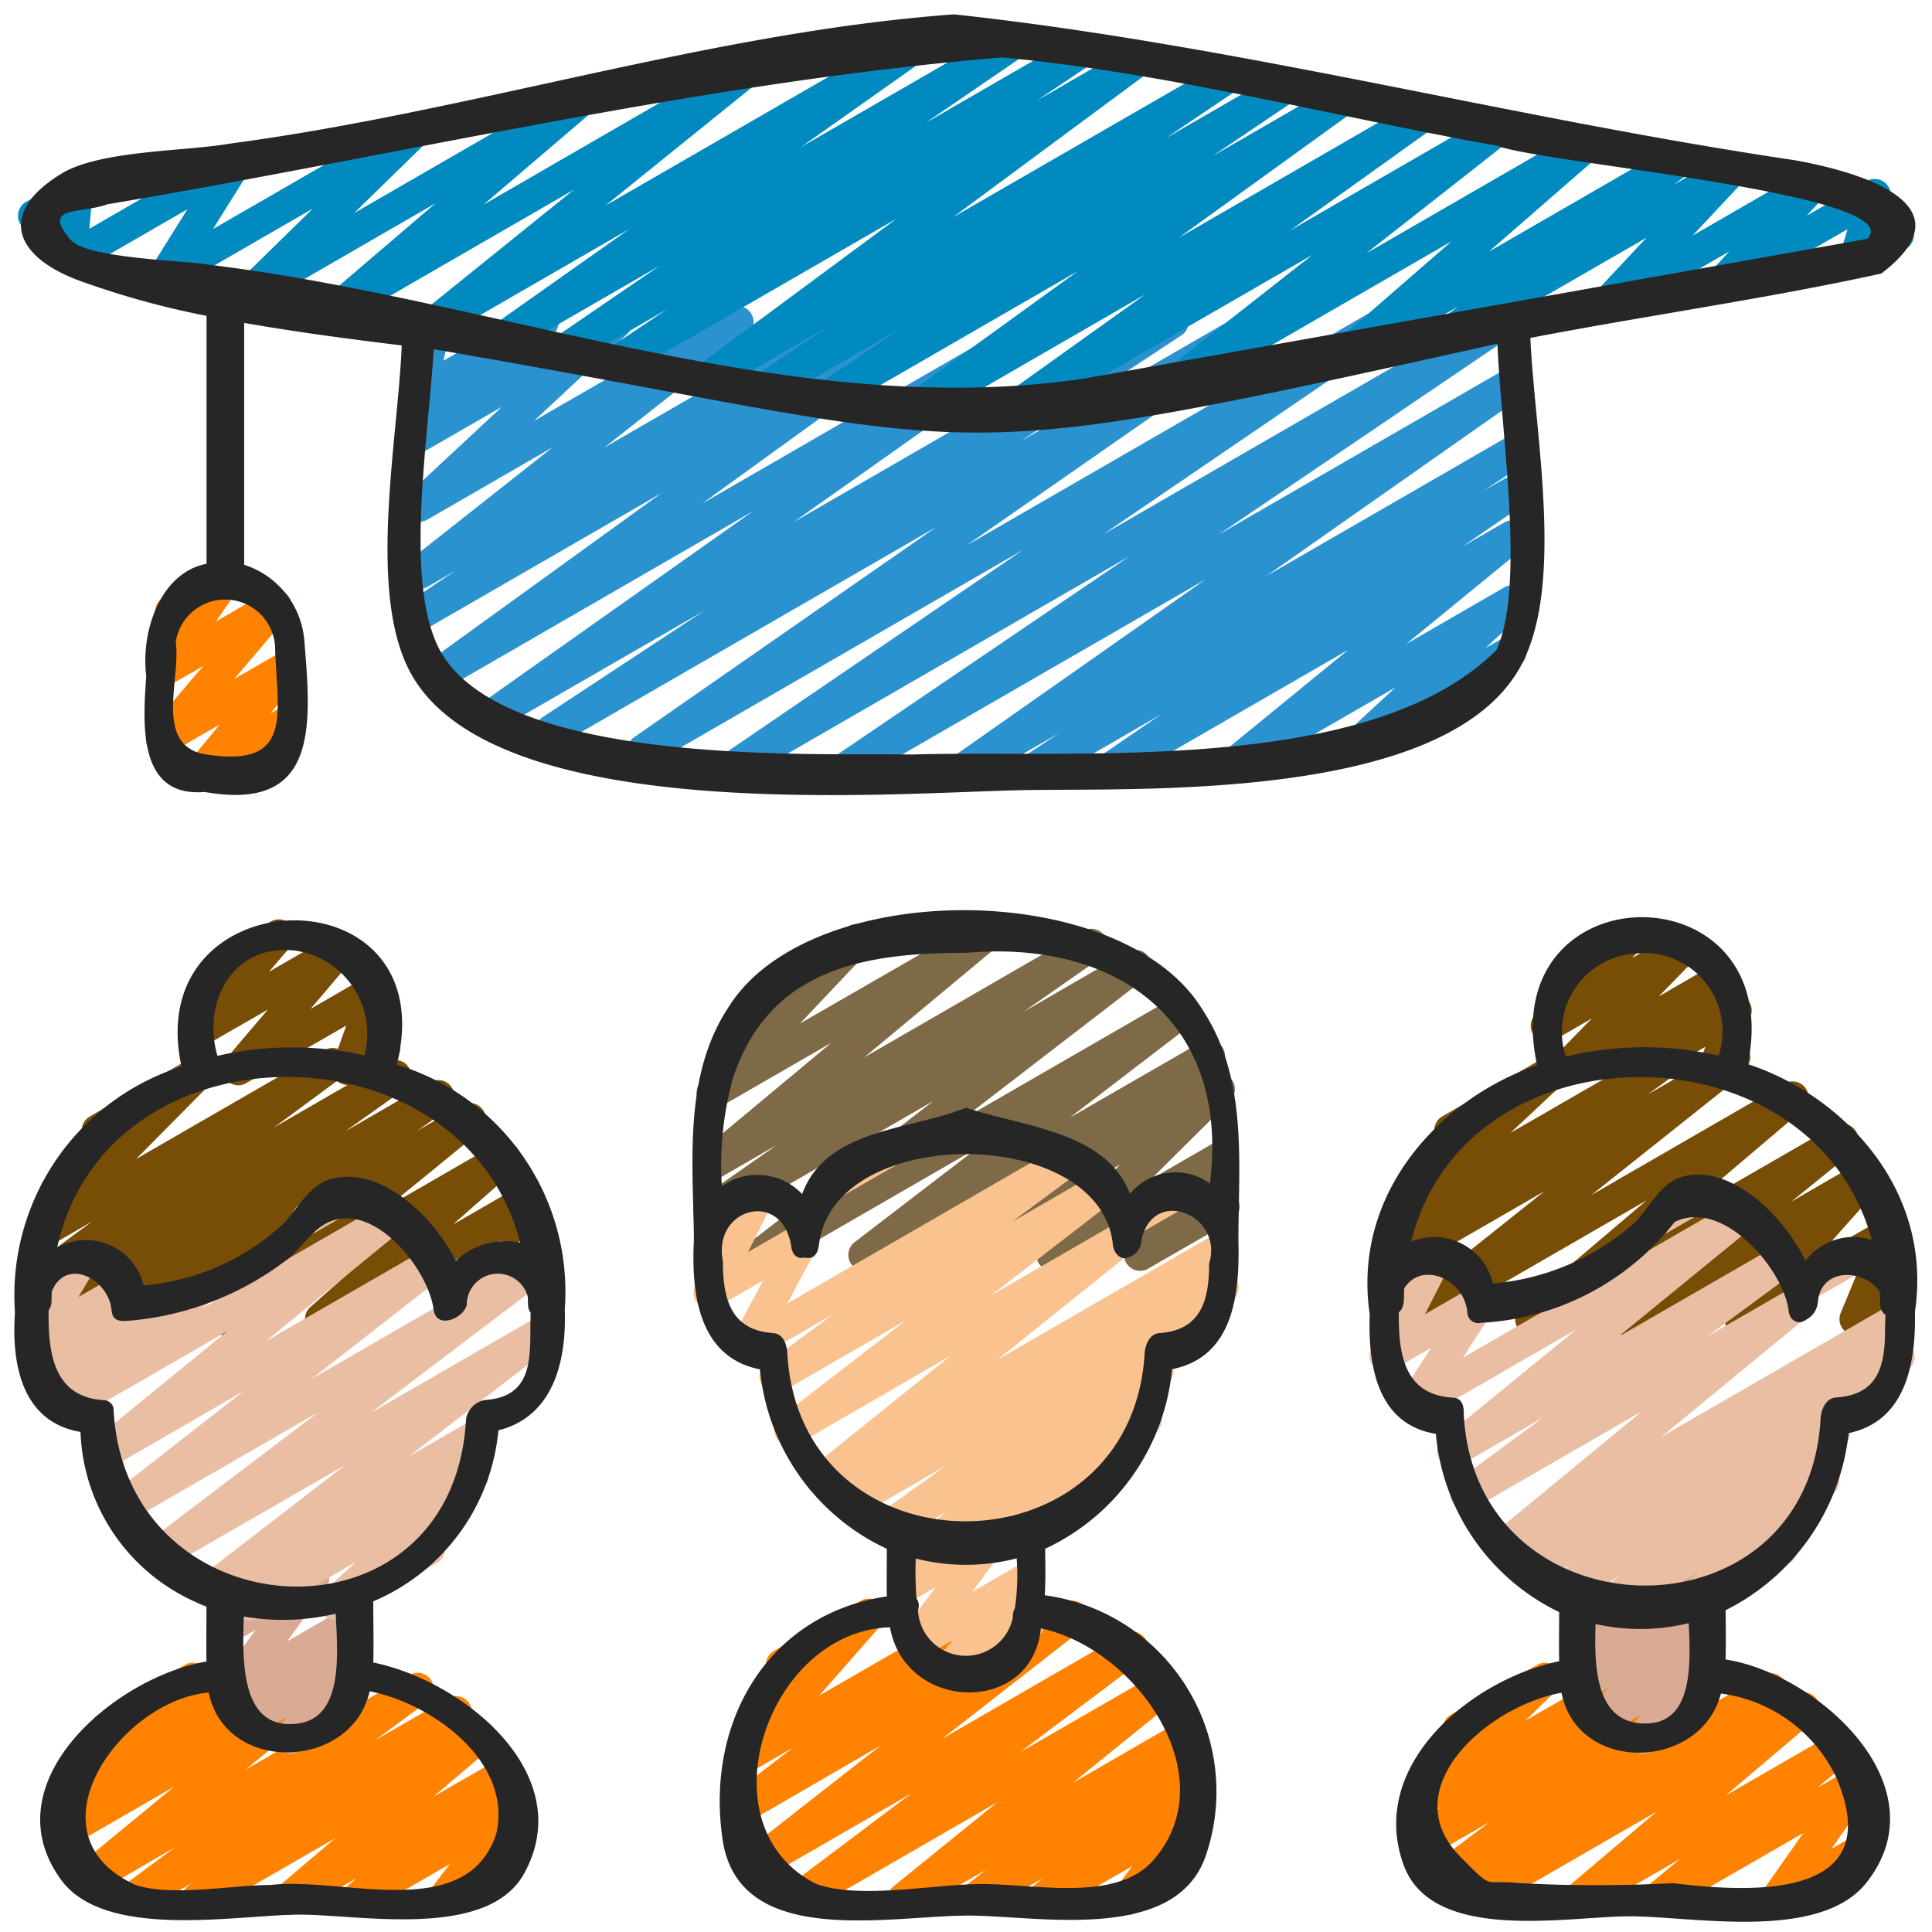
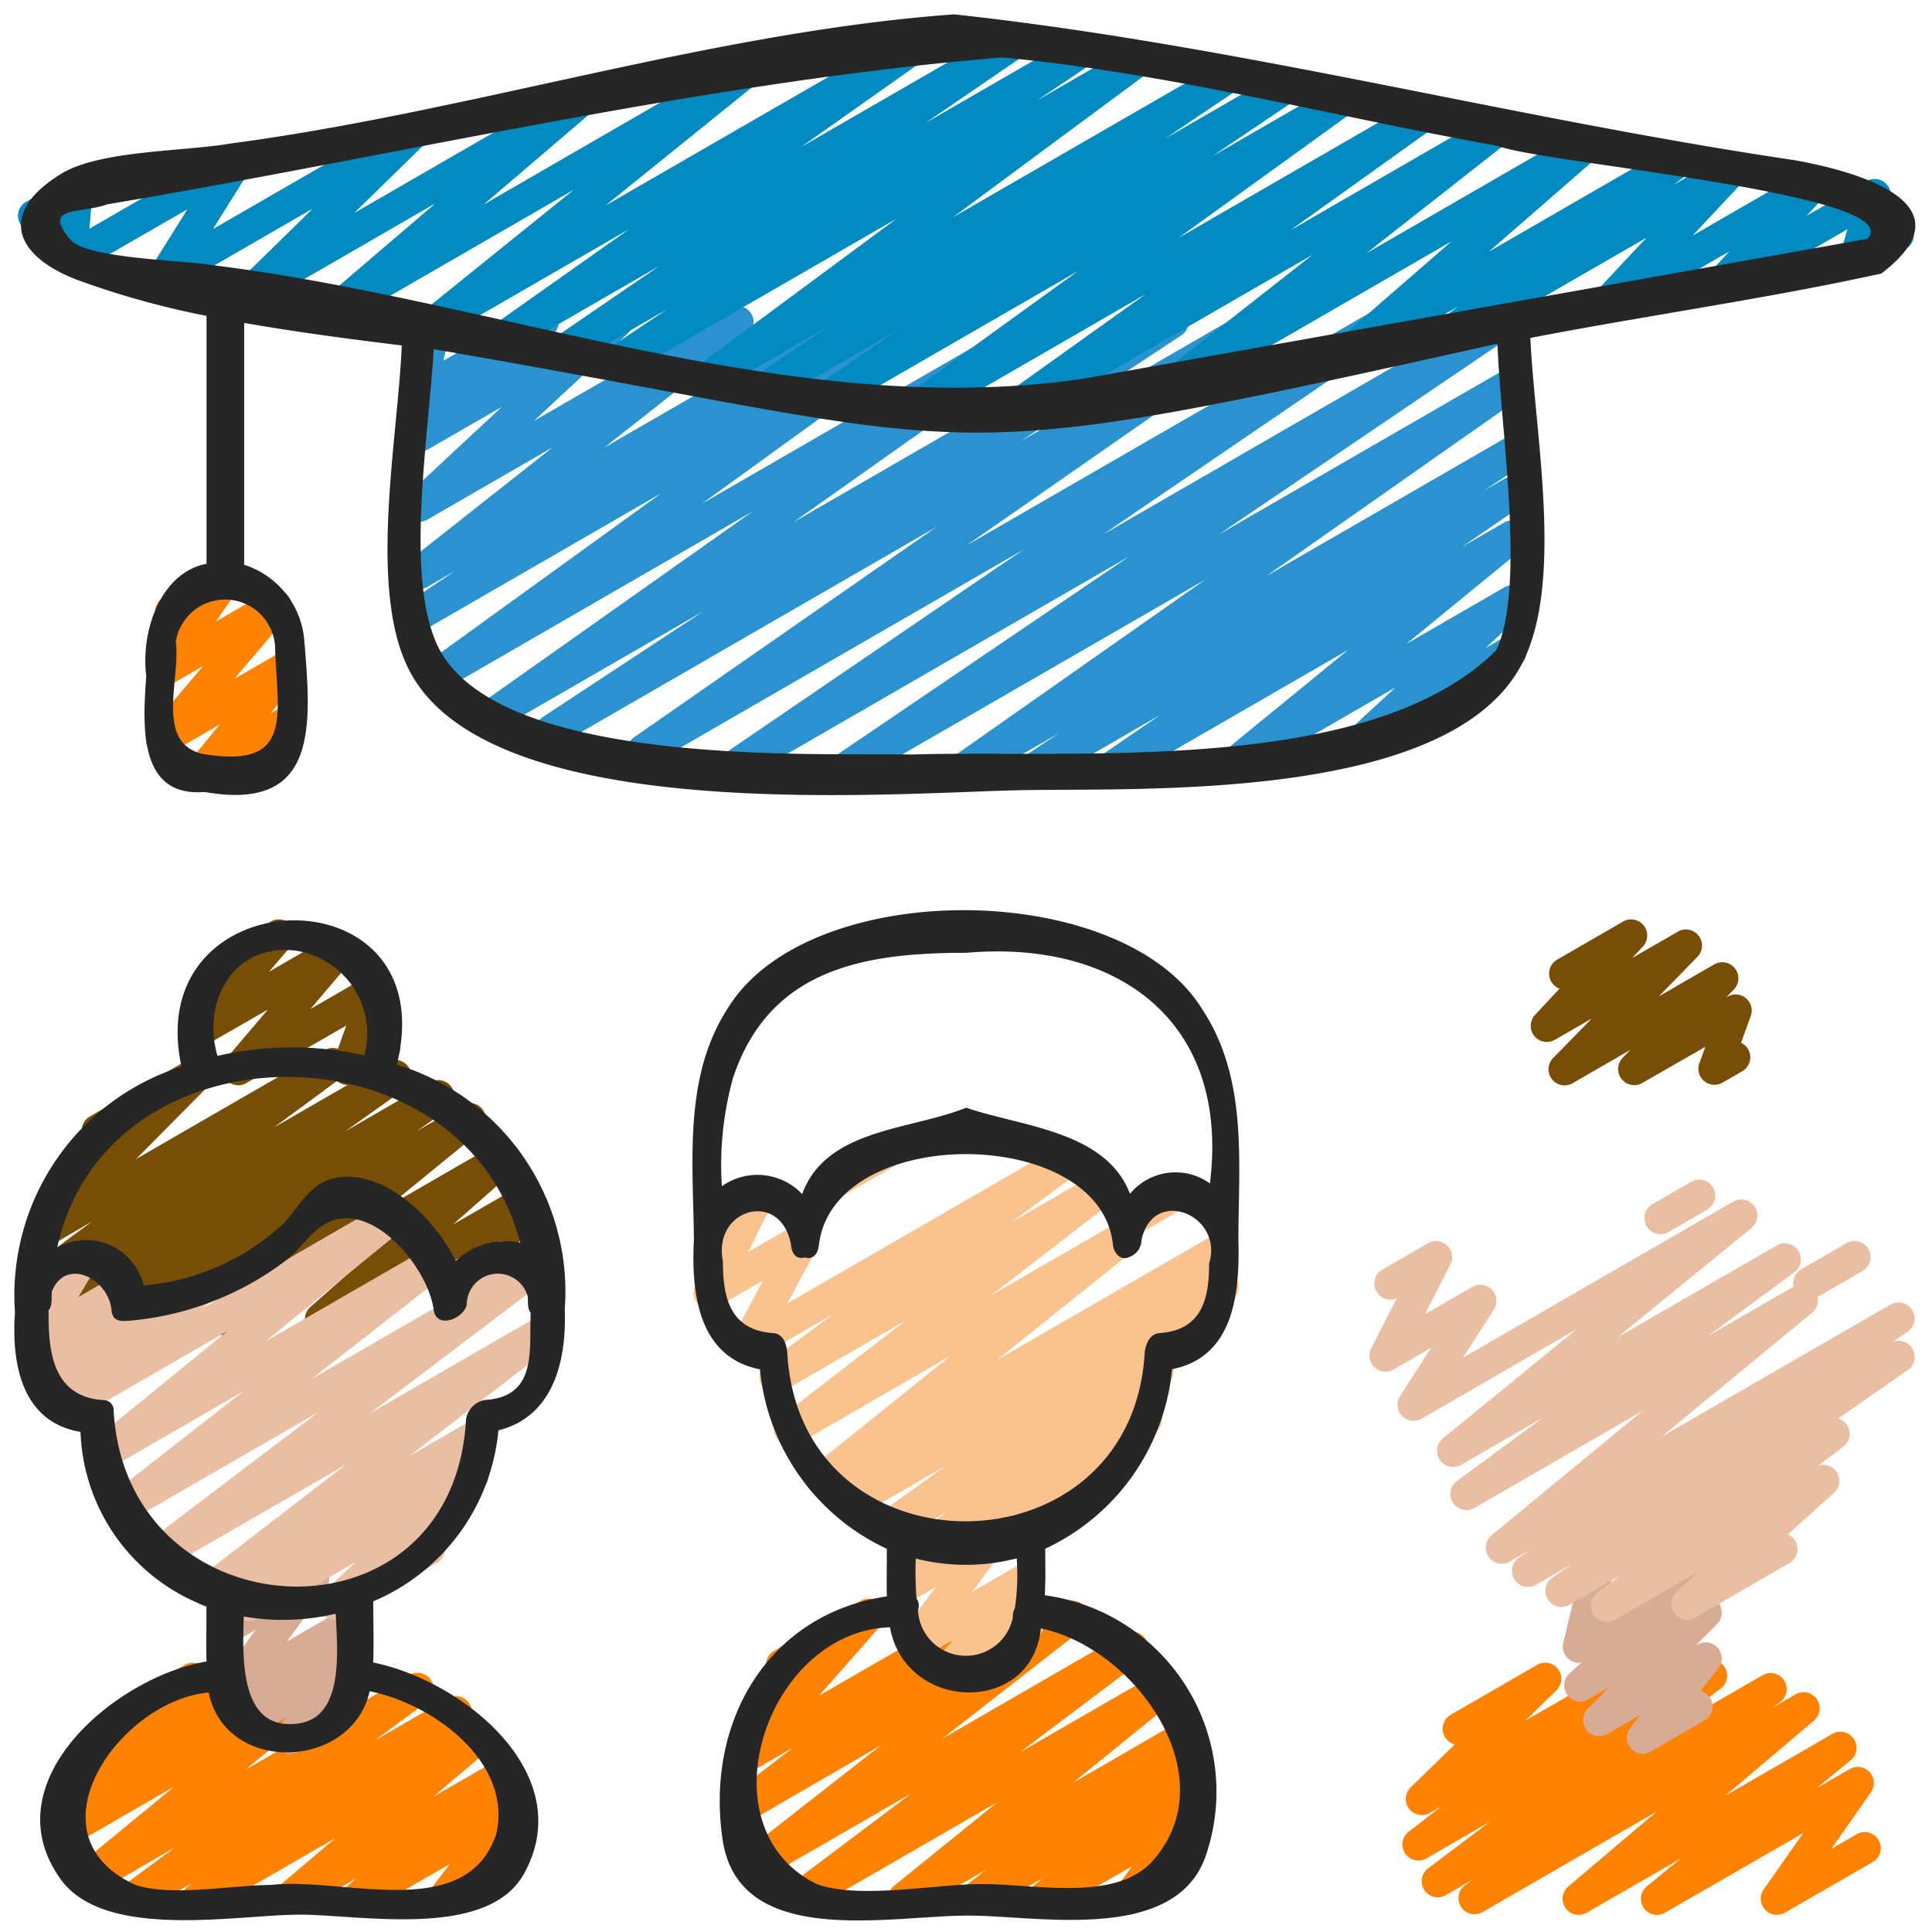
<svg xmlns="http://www.w3.org/2000/svg" id="icons" height="512" viewBox="0 0 60 60" width="512">
  <path d="m29.8 24.469a.5.5 0 0 1 -.287-.909l7.919-5.56-10.966 6.328a.5.5 0 0 1 -.531-.847l9.145-6.208-11.855 6.844a.5.5 0 0 1 -.533-.846l9.091-6.2-11.559 6.672a.5.5 0 0 1 -.536-.843l9.4-6.539-11.718 6.766a.5.5 0 0 1 -.524-.851l5.011-3.3-6.168 3.56a.5.5 0 0 1 -.538-.841l8.233-5.818-9.544 5.513a.5.5 0 0 1 -.543-.838l7.247-5.239-7.264 4.194a.5.5 0 0 1 -.529-.848l1.375-.925-.846.489a.5.5 0 0 1 -.559-.826l4.445-3.507-3.886 2.243a.5.5 0 0 1 -.591-.8l2.9-2.7-2.309 1.331a.5.5 0 0 1 -.589-.8l.535-.494a.5.5 0 0 1 -.683-.571l.3-1.335a.5.5 0 0 1 -.067-.9l.5-.289a.5.5 0 0 1 .738.544l-.242 1.081 2.828-1.626a.5.5 0 0 1 .589.8l-.522.482 2.225-1.284a.5.5 0 0 1 .59.8l-2.9 2.7 6.069-3.5a.5.5 0 0 1 .56.826l-4.444 3.502 7.508-4.335a.5.5 0 0 1 .53.848l-1.38.928 3.075-1.778a.5.5 0 0 1 .543.838l-7.243 5.241 10.531-6.081a.5.5 0 0 1 .538.84l-8.229 5.817 11.537-6.661a.5.5 0 0 1 .524.85l-5.011 3.3 7.189-4.15a.5.5 0 0 1 .535.842l-9.4 6.541 12.8-7.387a.5.5 0 0 1 .532.845l-9.089 6.2 12.21-7.049a.5.5 0 0 1 .531.847l-9.149 6.204 8.871-5.12a.5.5 0 0 1 .537.842l-7.924 5.563 7.387-4.265a.5.5 0 0 1 .525.85l-1.165.77.64-.369a.5.5 0 0 1 .533.845l-1.842 1.263 1.309-.755a.5.5 0 0 1 .566.819l-3.614 2.957 3.047-1.759a.5.5 0 0 1 .589.8l-1.174 1.085.521-.3a.5.5 0 0 1 .5.866l-4.4 2.539a.5.5 0 0 1 -.589-.8l1.171-1.082-4.516 2.606a.5.5 0 0 1 -.566-.819l3.614-2.953-7.132 4.117a.5.5 0 0 1 -.533-.845l1.846-1.265-3.8 2.2a.5.5 0 0 1 -.525-.85l1.162-.768-2.842 1.628a.5.5 0 0 1 -.245.069z" fill="#2b92d0" opacity="1" original-fill="#2b92d0" />
  <path d="m48.592 33.708a.5.5 0 0 1 -.357-.851l1.2-1.227-1.15.664a.5.5 0 0 1 -.615-.773l.763-.818a.488.488 0 0 1 -.257-.218.5.5 0 0 1 .182-.682l2.049-1.183a.5.5 0 0 1 .615.774l-.334.358 1.42-.819a.5.5 0 0 1 .607.783l-1.2 1.228 1.722-.994a.5.5 0 0 1 .61.78l-.236.244.039-.023a.5.5 0 0 1 .72.605l-.3.829a.5.5 0 0 1 .036.885l-.614.354a.5.5 0 0 1 -.719-.6l.188-.514-1.961 1.124a.5.5 0 0 1 -.609-.78l.238-.247-1.79 1.034a.489.489 0 0 1 -.247.067z" fill="#784d05" opacity="1" original-fill="#784d05" />
-   <path d="m47.556 41.473a.5.5 0 0 1 -.324-.881l3.9-3.311-7.02 4.052a.5.5 0 0 1 -.561-.824l4.419-3.518-4.645 2.681a.5.5 0 0 1 -.544-.837l.806-.584a.5.5 0 0 1 -.534-.827l1.947-1.824a.5.5 0 0 1 -.207-.931l3.185-1.839a.5.5 0 0 1 .591.8l-1.656 1.55 4.475-2.58a.5.5 0 0 1 .544.837l-.773.56 2.118-1.223a.5.5 0 0 1 .562.825l-4.419 3.515 6-3.465a.5.5 0 0 1 .573.814l-3.9 3.31 4.874-2.813a.5.5 0 0 1 .563.822l-1.9 1.536 2.147-1.24a.5.5 0 0 1 .623.766l-1.909 2.143 2-1.155a.5.5 0 0 1 .712.623l-.554 1.345.078-.044a.5.5 0 0 1 .5.865l-1.351.779a.5.5 0 0 1 -.712-.623l.556-1.346-3.414 1.969a.5.5 0 0 1 -.623-.765l1.908-2.143-5.039 2.908a.5.5 0 0 1 -.564-.822l1.912-1.533-4.089 2.36a.493.493 0 0 1 -.255.068z" fill="#784d05" opacity="1" original-fill="#784d05" />
  <path d="m51.461 59.47a.5.5 0 0 1 -.318-.886l1.043-.859-2.907 1.675a.5.5 0 0 1 -.659-.144.5.5 0 0 1 .086-.67l2.744-2.326-5.411 3.124a.5.5 0 0 1 -.538-.841l.254-.18-.859.495a.5.5 0 0 1 -.55-.832l1.927-1.45-1.973 1.139a.5.5 0 0 1 -.557-.827l1.017-.788-.35.2a.5.5 0 0 1 -.6-.791l1.372-1.336a.5.5 0 0 1 -.129-.918l2.683-1.55a.5.5 0 0 1 .6.791l-.964.94 3.187-1.836a.5.5 0 0 1 .556.827l-1.011.787 2.783-1.607a.5.5 0 0 1 .55.833l-1.925 1.449 3.231-1.866a.5.5 0 0 1 .538.841l-.251.178.73-.421a.5.5 0 0 1 .573.815l-2.745 2.327 3.317-1.915a.5.5 0 0 1 .569.818l-1.044.859 1.014-.585a.5.5 0 0 1 .66.719l-1.226 1.756.8-.462a.5.5 0 0 1 .5.865l-2.747 1.582a.5.5 0 0 1 -.66-.718l1.229-1.753-4.289 2.471a.493.493 0 0 1 -.25.07z" fill="#ff8200" opacity="1" original-fill="#ff8200" />
  <path d="m51.024 54.468a.5.5 0 0 1 -.391-.811l.316-.4-1.044.6a.5.5 0 0 1 -.6-.785l.664-.668-.652.376a.5.5 0 0 1 -.586-.8l.377-.341a.516.516 0 0 1 -.373-.1.5.5 0 0 1 -.187-.517l.3-1.246a.5.5 0 0 1 -.062-.9l.507-.292a.5.5 0 0 1 .549.033.5.5 0 0 1 .187.517l-.236.986 2.7-1.56a.5.5 0 0 1 .587.8l-.278.253a.5.5 0 0 1 .525.822l-.666.67.062-.035a.5.5 0 0 1 .641.743l-.555.7a.5.5 0 0 1 .127.917l-1.659.957a.49.49 0 0 1 -.253.081z" fill="#daab94" opacity="1" original-fill="#daab94" />
  <path d="m56.186 40.354a.5.5 0 0 1 -.25-.933l1.409-.815a.5.5 0 0 1 .5.866l-1.409.814a.5.5 0 0 1 -.25.068z" fill="#eabea3" opacity="1" original-fill="#eabea3" />
  <path d="m51.569 38.328a.5.5 0 0 1 -.25-.933l1.2-.694a.5.5 0 1 1 .5.867l-1.2.694a.5.5 0 0 1 -.25.066z" fill="#eabea3" opacity="1" original-fill="#eabea3" />
  <path d="m49.905 50.365a.5.5 0 0 1 -.3-.9l.681-.517-1.546.892a.5.5 0 0 1 -.54-.84l.611-.424-1.111.644a.5.5 0 0 1 -.531-.846l.361-.246-.638.368a.5.5 0 0 1 -.569-.818l4.674-3.852-5.207 3.006a.5.5 0 0 1 -.551-.832l2.686-1.979-2.546 1.469a.5.5 0 0 1 -.567-.82l4.152-3.391-4.818 2.782a.5.5 0 0 1 -.67-.7l.965-1.5-1.154.666a.5.5 0 0 1 -.7-.661l.791-1.545a.5.5 0 0 1 -.631-.209.5.5 0 0 1 .183-.683l1.411-.815a.5.5 0 0 1 .7.661l-.788 1.54 1.474-.851a.5.5 0 0 1 .67.7l-.965 1.5 8.388-4.843a.5.5 0 0 1 .567.821l-4.151 3.389 4.947-2.855a.5.5 0 0 1 .546.835l-2.685 1.979 2.664-1.538a.5.5 0 0 1 .568.819l-4.676 3.847 7.12-4.108a.5.5 0 0 1 .531.845l-.462.315a.5.5 0 0 1 .455.882l-2.157 1.5a.5.5 0 0 1 .158.878l-.766.581a.5.5 0 0 1 .48.849l-1.433 1.29a.5.5 0 0 1 .048.891l-2.936 1.7a.5.5 0 0 1 -.585-.8l.7-.632-2.6 1.5a.491.491 0 0 1 -.248.056z" fill="#eabea3" opacity="1" original-fill="#eabea3" />
  <path d="m7.4 33.705a.5.5 0 0 1 -.38-.823l1.3-1.529-2.034 1.169a.5.5 0 0 1 -.628-.759l.892-1.032a.5.5 0 0 1 -.188-.928l2.049-1.183a.5.5 0 0 1 .628.76l-.687.8 1.96-1.132a.5.5 0 0 1 .631.756l-1.3 1.53 1.789-1.034a.5.5 0 0 1 .72.6l-.423 1.189a.5.5 0 0 1 .434.9l-1.11.641a.5.5 0 0 1 -.721-.6l.421-1.18-3.107 1.788a.489.489 0 0 1 -.246.067z" fill="#784d05" opacity="1" original-fill="#784d05" />
  <path d="m3.82 41.473a.5.5 0 0 1 -.289-.909l.95-.671-2.438 1.407a.5.5 0 0 1 -.54-.84l1.851-1.315-2.07 1.194a.5.5 0 0 1 -.547-.839l2.12-1.564-1.357.79a.5.5 0 0 1 -.6-.785l2.35-2.381a.5.5 0 0 1 -.46-.887l3.185-1.839a.5.5 0 0 1 .605.784l-2.354 2.377 5.859-3.383a.5.5 0 0 1 .547.835l-2.125 1.568 3.519-2.032a.5.5 0 0 1 .54.84l-1.845 1.312 2.641-1.525a.5.5 0 0 1 .539.841l-.95.672 1.385-.8a.5.5 0 0 1 .566.821l-2.812 2.296 3.327-1.92a.5.5 0 0 1 .58.807l-1.928 1.7 2.087-1.2a.5.5 0 0 1 .664.713l-1.3 1.92 1.151-.664a.5.5 0 0 1 .5.865l-3.026 1.739a.5.5 0 0 1 -.665-.713l1.3-1.919-4.565 2.632a.5.5 0 0 1 -.58-.807l1.927-1.7-4.338 2.507a.5.5 0 0 1 -.567-.82l2.814-2.3-5.4 3.117a.493.493 0 0 1 -.251.076z" fill="#784d05" opacity="1" original-fill="#784d05" />
  <path d="m6.146 59.47a.5.5 0 0 1 -.292-.906l.132-.095-1.618.931a.5.5 0 0 1 -.547-.835l1.622-1.2-2.558 1.485a.5.5 0 0 1 -.568-.819l3.091-2.544-3.12 1.8a.5.5 0 0 1 -.559-.826l.687-.538a.5.5 0 0 1 -.464-.856l1.078-.962a.482.482 0 0 1 -.158-.168.5.5 0 0 1 .183-.682l2.683-1.55a.5.5 0 0 1 .583.806l-.071.063 1.694-.974a.5.5 0 0 1 .559.826l-.591.463 2.234-1.289a.5.5 0 0 1 .567.818l-3.09 2.542 5.1-2.946a.5.5 0 0 1 .546.835l-1.625 1.2 2.265-1.307a.5.5 0 0 1 .543.838l-.133.1.324-.187a.5.5 0 0 1 .575.814l-1.763 1.493 1.9-1.095a.5.5 0 0 1 .574.813l-.3.258.024-.013a.5.5 0 0 1 .647.737l-.625.814a.5.5 0 0 1 .375.917l-2.029 1.169a.5.5 0 0 1 -.646-.737l.6-.776-2.626 1.513a.5.5 0 0 1 -.575-.813l.3-.258-1.852 1.071a.5.5 0 0 1 -.575-.813l1.765-1.5-4.012 2.313a.493.493 0 0 1 -.254.07z" fill="#ff8200" opacity="1" original-fill="#ff8200" />
  <path d="m9.024 54.468a.5.5 0 0 1 -.388-.814l.26-.323-.961.555a.5.5 0 0 1 -.593-.8l.139-.131-.109.063a.5.5 0 0 1 -.654-.727l1.218-1.672-.656.381a.5.5 0 0 1 -.724-.589l.217-.664a.5.5 0 0 1 .007-.862l.507-.292a.505.505 0 0 1 .566.046.5.5 0 0 1 .159.544l-.1.3 1.565-.9a.5.5 0 0 1 .654.727l-1.215 1.665 1.8-1.041a.5.5 0 0 1 .592.8l-.347.327h.005a.5.5 0 0 1 .388.813l-.533.661a.5.5 0 0 1 .108.912l-1.655.953a.49.49 0 0 1 -.25.068z" fill="#daab94" opacity="1" original-fill="#daab94" />
  <path d="m14.186 40.354a.5.5 0 0 1 -.25-.933l1.409-.815a.5.5 0 0 1 .5.866l-1.409.814a.5.5 0 0 1 -.25.068z" fill="#eabea3" opacity="1" original-fill="#eabea3" />
-   <path d="m9.569 38.328a.5.5 0 0 1 -.25-.933l1.2-.694a.5.5 0 1 1 .5.867l-1.2.694a.5.5 0 0 1 -.25.066z" fill="#eabea3" opacity="1" original-fill="#eabea3" />
  <path d="m7.75 50.336a.5.5 0 0 1 -.3-.9l.13-.095-.859.5a.5.5 0 0 1 -.556-.828l4.562-3.518-5.613 3.234a.5.5 0 0 1 -.552-.831l5.326-4.041-5.895 3.4a.5.5 0 0 1 -.557-.826l4.129-3.228-4.165 2.408a.5.5 0 0 1 -.566-.82l4.221-3.447-4.81 2.775a.5.5 0 0 1 -.577-.81l.155-.135-.311.18a.5.5 0 0 1 -.621-.769l.485-.535-.1.054a.5.5 0 0 1 -.676-.688l.632-1.064a.528.528 0 0 1 -.48-.252.5.5 0 0 1 .183-.683l1.411-.815a.5.5 0 0 1 .679.689l-.587.987 1.2-.69a.5.5 0 0 1 .621.768l-.485.535 2.1-1.213a.5.5 0 0 1 .577.81l-.155.135 5.617-3.243a.5.5 0 0 1 .567.82l-4.226 3.453 5-2.883a.5.5 0 0 1 .558.826l-4.132 3.226 6.595-3.807a.5.5 0 0 1 .553.831l-5.328 4.041 5.218-3.012a.5.5 0 0 1 .555.828l-4.564 3.52 1.983-1.145a.5.5 0 0 1 .548.835l-.573.424a.551.551 0 0 1 .412.2.5.5 0 0 1 -.063.664l-1.542 1.425a.5.5 0 0 1 .1.909l-2.936 1.7a.5.5 0 0 1 -.589-.8l1-.925-3.049 1.759a.5.5 0 0 1 -.25.067z" fill="#eabea3" opacity="1" original-fill="#eabea3" />
  <path d="m31.405 13.234a.5.5 0 0 1 -.291-.907l4.465-3.191-6.924 4a.5.5 0 0 1 -.543-.838l5.369-3.882-7.381 4.261a.5.5 0 0 1 -.531-.847l2.475-1.676-3.8 2.192a.5.5 0 0 1 -.529-.848l2.114-1.425-3.382 1.952a.5.5 0 0 1 -.547-.835l5.946-4.4-8.2 4.732a.5.5 0 0 1 -.528-.847l1.6-1.071-2.792 1.612a.5.5 0 0 1 -.532-.846l3.092-2.116-4.523 2.611a.5.5 0 0 1 -.539-.841l4.126-2.915-5.821 3.361a.5.5 0 0 1 -.564-.823l4.66-3.757-7.025 4.057a.5.5 0 0 1 -.574-.812l3.3-2.822-5.451 3.148a.5.5 0 0 1 -.6-.79l2.239-2.192-4.333 2.501a.5.5 0 0 1 -.674-.7l1.113-1.78-3.388 1.954a.5.5 0 0 1 -.748-.478l.1-1.116-.457.264a.5.5 0 1 1 -.5-.865l1.3-.747a.5.5 0 0 1 .748.478l-.1 1.115 4.28-2.473a.5.5 0 0 1 .674.7l-1.114 1.781 6.027-3.478a.5.5 0 0 1 .6.79l-2.242 2.191 6.742-3.891a.5.5 0 0 1 .574.812l-3.3 2.819 7.884-4.556a.5.5 0 0 1 .564.822l-4.664 3.764 9.656-5.573a.5.5 0 0 1 .544.841l-4.13 2.917 6.43-3.712a.5.5 0 0 1 .532.846l-3.086 2.111 4.518-2.607a.5.5 0 0 1 .528.848l-1.607 1.076 2.8-1.616a.5.5 0 0 1 .547.835l-5.944 4.4 8.2-4.732a.5.5 0 0 1 .529.847l-2.122 1.43 3.39-1.956a.5.5 0 0 1 .53.847l-2.466 1.664 3.786-2.185a.5.5 0 0 1 .543.838l-5.378 3.884 7.388-4.265a.5.5 0 0 1 .541.84l-4.46 3.191 6.261-3.614a.5.5 0 0 1 .559.826l-4.457 3.5 6.65-3.84a.5.5 0 0 1 .578.81l-3.422 2.979 5.68-3.279a.5.5 0 0 1 .551.832l-.492.37 1.577-.91a.5.5 0 0 1 .615.775l-1.606 1.714 3.528-2.036a.5.5 0 0 1 .616.773l-.6.645 1.866-1.076a.5.5 0 0 1 .727.576l-.238.794.206-.118a.5.5 0 1 1 .5.865l-1.3.747a.5.5 0 0 1 -.729-.576l.237-.793-3.654 2.11a.5.5 0 0 1 -.617-.773l.6-.647-3.559 2.058a.5.5 0 0 1 -.615-.774l1.605-1.713-5.8 3.346a.5.5 0 0 1 -.551-.832l.492-.371-3.04 1.755a.5.5 0 0 1 -.657-.142.5.5 0 0 1 .079-.667l3.423-2.976-8.218 4.744a.5.5 0 0 1 -.558-.826l4.459-3.5-9.114 5.261a.491.491 0 0 1 -.246.062z" fill="#008abf" opacity="1" original-fill="#008abf" />
  <path d="m6.263 24.47a.5.5 0 0 1 -.386-.819l.947-1.151-1.544.892a.5.5 0 0 1 -.631-.757l1.661-1.951-1.03.593a.5.5 0 0 1 -.661-.716l.742-1.074a.509.509 0 0 1 -.476-.248.5.5 0 0 1 .182-.682l1.66-.958a.5.5 0 0 1 .661.716l-.681.985 1.6-.926a.5.5 0 0 1 .63.757l-1.66 1.952 1.438-.829a.5.5 0 0 1 .635.751l-.948 1.149.313-.179a.5.5 0 0 1 .5.865l-2.702 1.56a.49.49 0 0 1 -.25.07z" fill="#ff8200" opacity="1" original-fill="#c7af3e" />
  <path d="m30.277 59.47a.5.5 0 0 1 -.3-.9l.644-.5-2.3 1.326a.5.5 0 0 1 -.564-.821l3.216-2.605-5.91 3.412a.5.5 0 0 1 -.551-.832l3.786-2.85-4.734 2.732a.5.5 0 0 1 -.557-.826l4.346-3.4-4.073 2.36a.5.5 0 0 1 -.554-.829l1.9-1.461-1.327.766a.5.5 0 0 1 -.625-.763l1.926-2.179-.045.025a.5.5 0 1 1 -.5-.865l2.681-1.548a.5.5 0 0 1 .625.763l-1.922 2.184 5.3-3.056a.5.5 0 0 1 .555.829l-1.9 1.459 3.657-2.112a.5.5 0 0 1 .558.827l-4.351 3.394 5.65-3.263a.5.5 0 0 1 .551.832l-3.788 2.852 4.3-2.479a.5.5 0 0 1 .564.821l-3.218 2.606 3.283-1.898a.5.5 0 0 1 .555.828l-.645.5.214-.123a.5.5 0 0 1 .572.814l-.414.351a.5.5 0 0 1 .494.787l-.651.887a.5.5 0 0 1 .213.931l-1.655.956a.5.5 0 0 1 -.652-.728l.525-.715-2.509 1.441a.5.5 0 0 1 -.572-.814l.292-.247-1.84 1.061a.493.493 0 0 1 -.25.07z" fill="#ff8200" opacity="1" original-fill="#ff8200" />
  <path d="m29.429 52.383a.5.5 0 0 1 -.376-.83l.544-.62-.992.572a.5.5 0 0 1 -.651-.731l1.1-1.479-.77.444a.5.5 0 0 1 -.727-.581l.234-.753a.489.489 0 0 1 -.189-.186.5.5 0 0 1 .182-.683l.507-.293a.5.5 0 0 1 .728.581l-.128.41 1.749-1.008a.5.5 0 0 1 .651.73l-1.1 1.479 1.529-.882a.5.5 0 0 1 .626.762l-.574.654a.5.5 0 0 1 .39.913l-2.483 1.433a.49.49 0 0 1 -.25.068z" fill="#fac28f" opacity="1" original-fill="#fac28f" />
-   <path d="m26.846 39.473a.5.5 0 0 1 -.3-.9l3.821-2.93-6.511 3.759a.5.5 0 0 1 -.555-.829l5.69-4.383-6.711 3.875a.5.5 0 0 1 -.536-.842l2.383-1.666-1.847 1.066a.5.5 0 0 1 -.57-.816l4.111-3.424-3.441 1.986a.5.5 0 0 1 -.613-.776l2.127-2.249a.505.505 0 0 1 -.654-.2.5.5 0 0 1 .183-.683l2.935-1.7a.5.5 0 0 1 .614.776l-2.126 2.248 5.533-3.185a.5.5 0 0 1 .57.816l-4.108 3.421 6.8-3.927a.5.5 0 0 1 .536.843l-2.389 1.67 3.212-1.858a.5.5 0 0 1 .555.83l-5.694 4.384 6.629-3.826a.5.5 0 0 1 .554.829l-3.817 2.926 4.073-2.346a.5.5 0 0 1 .541.839l-.365.263.132-.076a.5.5 0 0 1 .6.787l-2.461 2.445 1.978-1.141a.5.5 0 0 1 .632.753l-.742.886.116-.067a.5.5 0 1 1 .5.865l-2.574 1.484a.5.5 0 0 1 -.633-.754l.746-.887-2.846 1.641a.5.5 0 0 1 -.6-.787l2.458-2.444-5.6 3.232a.5.5 0 0 1 -.541-.839l.356-.255-1.9 1.095a.493.493 0 0 1 -.251.071z" fill="#7e6a46" opacity="1" original-fill="#f8c342" />
  <path d="m35.186 38.354a.5.5 0 0 1 -.25-.933l1.409-.815a.5.5 0 0 1 .5.866l-1.409.814a.5.5 0 0 1 -.25.068z" fill="#fac28f" opacity="1" original-fill="#fac28f" />
  <path d="m25.552 37.423a.5.5 0 0 1 -.25-.933l1.969-1.136a.5.5 0 1 1 .5.865l-1.971 1.136a.5.5 0 0 1 -.248.068z" fill="#fac28f" opacity="1" original-fill="#fac28f" />
  <path d="m29.012 48.381a.5.5 0 0 1 -.3-.9l.7-.536-1.606.927a.5.5 0 0 1 -.541-.839l2.125-1.522-2.809 1.621a.5.5 0 0 1 -.531-.846l.594-.4-.862.5a.5.5 0 0 1 -.562-.823l4.308-3.463-4.738 2.739a.5.5 0 0 1 -.556-.828l3.907-3.011-3.807 2.2a.5.5 0 0 1 -.548-.834l2.108-1.566-2.459 1.42a.5.5 0 0 1 -.691-.669l.954-1.782-1.406.811a.5.5 0 0 1 -.7-.656l.81-1.622a.5.5 0 0 1 -.47-.881l1.411-.815a.5.5 0 0 1 .7.657l-.81 1.619 1.483-.856a.5.5 0 0 1 .69.669l-.954 1.783 8.543-4.932a.5.5 0 0 1 .548.834l-2.111 1.563 2.694-1.554a.5.5 0 0 1 .556.828l-3.9 3.01 3.933-2.271a.5.5 0 0 1 .562.822l-4.309 3.455 6.755-3.9a.5.5 0 0 1 .531.846l-.591.4.06-.034a.5.5 0 0 1 .541.839l-2.4 1.719a.505.505 0 0 1 .495.217.5.5 0 0 1 -.113.675l-.792.6a.5.5 0 0 1 .469.854l-1.361 1.2a.5.5 0 0 1 .016.875l-2.936 1.7a.5.5 0 0 1 -.581-.806l.479-.418-2.278 1.314a.493.493 0 0 1 -.25.067z" fill="#fac28f" opacity="1" original-fill="#fac28f" />
  <g fill="#262626">
    <path d="m37.337 31.345c-2.492-4.065-12.189-4.124-14.716-.061-1.406 2.139-1.094 4.793-1.071 7.223-.089 1.706.163 3.648 2.051 4.019a6.867 6.867 0 0 0 3.94 5.574c0 .493-.007.985 0 1.477-3.67.546-5.643 3.867-5.1 7.552.5 3.405 5.173 2.361 7.634 2.361 2.13 0 6.365.864 7.351-1.8a6.151 6.151 0 0 0 -4.978-8.147c.025-.495.016-.993.011-1.445a6.872 6.872 0 0 0 3.941-5.576c1.881-.376 2.105-2.274 2.06-3.972 0-2.461.305-5.041-1.123-7.205zm-14.6 2.215c1.119-3.51 4.148-3.97 7.281-3.97 4.635-.406 8.192 2.088 7.557 7.163a1.829 1.829 0 0 0 -2.482.323c-.75-1.964-3.376-2.085-5.088-2.676-1.719.7-4.343.638-5.094 2.683a1.909 1.909 0 0 0 -2.493-.243 10.131 10.131 0 0 1 .324-3.28zm13.063 24.229c-1.143 1.286-3.652.721-5.32.721-1.4 0-3.8.483-5.121 0-3.568-1.765-1.559-7.847 2.28-7.974.476 2.642 4.416 2.743 4.686.034 2.988.636 5.769 4.641 3.475 7.219zm-4.283-7.841a.482.482 0 0 0 -.061.279 1.489 1.489 0 0 1 -2.947-.222.392.392 0 0 0 -.047-.367 10.95 10.95 0 0 1 -.022-1.236 6.3 6.3 0 0 0 3.134-.006 7.1 7.1 0 0 1 -.056 1.552zm6.033-10.706c0 1.081-.218 2.068-1.54 2.158-.3.021-.425.333-.46.592-.377 6.98-10.722 7.023-11.1.016-.021-.285-.138-.59-.44-.608-1.354-.092-1.56-1.127-1.56-2.235-.326-1.635 1.8-2.233 2.114-.513.031.358.229.456.428.4.2.06.4-.031.439-.388.456-3.788 8.721-3.729 9.129-.029.018.288.26.538.514.4a.559.559 0 0 0 .376-.525c.359-1.678 2.563-.785 2.1.732z" fill="#262626" opacity="1" original-fill="#262626" />
    <path d="m12.323 33.064c1.521-6.11-7.98-5.859-6.686.059a7.449 7.449 0 0 0 -5.172 7.628c-.115 1.626.221 3.414 2.035 3.718a6.011 6.011 0 0 0 3.912 5.42c0 .57-.01 1.141 0 1.711-2.823.479-6.712 3.749-4.522 6.77 1.378 1.9 5.487 1.091 7.421 1.091 1.885 0 5.834.78 6.968-1.28 1.7-3.092-1.906-5.986-4.687-6.55.018-.633 0-1.269 0-1.9a6.4 6.4 0 0 0 3.886-5.311c1.689-.42 2.122-2.12 2.061-3.76a7.36 7.36 0 0 0 -5.216-7.596zm-3.163-3.543a2.61 2.61 0 0 1 2.158 3.255 10.309 10.309 0 0 0 -4.564.015c-.489-1.65.464-3.491 2.406-3.27zm6.994 9.071a2.255 2.255 0 0 0 -2 .564c-.72-1.433-2.316-2.885-3.773-2.566-.767.168-1.072.871-1.56 1.391a7.245 7.245 0 0 1 -4.36 1.939 1.84 1.84 0 0 0 -2.684-1.177c1.539-7.052 12.602-7.024 14.377-.151zm-.743 18.363c-.926 2.786-4.791 1.321-7 1.584-1.172 0-3.072.372-4.2 0-3.43-1.552-.5-5.728 2.27-5.976.515 2.541 4.432 2.427 5-.039 1.937.376 4.451 2.189 3.93 4.431zm-6.154-3.43c-1.784.24-1.734-1.926-1.685-3.322a7.129 7.129 0 0 0 2.853-.088c.059 1.22.252 3.219-1.168 3.41zm7.214-12.26c0 1.052-.016 2.117-1.391 2.211a.72.72 0 0 0 -.606.594c-.391 7.251-10.569 6.7-10.945-.271a.306.306 0 0 0 -.284-.314c-1.61-.089-1.751-1.506-1.735-2.793.129-.159.08-.393.1-.585.427-1.071 1.766-.412 1.856.594.026.3.228.33.449.323a9.361 9.361 0 0 0 5.036-1.934c.538-.459.841-1.075 1.526-1.225 1.343-.293 2.845 1.615 2.994 2.836.111.584.919.246 1.025-.176a.964.964 0 0 1 1.891-.27c.022.165-.02.374.09.508.003.172-.006.346-.006.502z" fill="#262626" opacity="1" original-fill="#262626" />
-     <path d="m54.281 33.047c1.248-6.114-7.889-6.066-6.543.036-2.9.98-5.764 3.888-5.2 7.734-.057 1.6.233 3.415 2.054 3.713a6.809 6.809 0 0 0 3.829 5.535c0 .508-.009 1.017 0 1.525-2.737.571-5.954 3.227-4.832 6.323.887 2.445 5.081 1.6 7.02 1.6 1.98 0 5.907.789 7.358-1.049 2.358-2.989-1.506-6.481-4.377-6.928.01-.509.007-1.019 0-1.529a6.972 6.972 0 0 0 3.821-5.5c1.764-.37 2.093-2.139 2.059-3.766.57-3.854-2.293-6.746-5.189-7.694zm-3.415-3.439a2.426 2.426 0 0 1 2.507 3.177 10.331 10.331 0 0 0 -4.744.03 2.441 2.441 0 0 1 2.237-3.207zm7.265 8.9a1.853 1.853 0 0 0 -2.057.647c-.715-1.445-2.3-2.957-3.748-2.631-.745.168-1.078.965-1.575 1.46a7.583 7.583 0 0 1 -4.387 1.876 1.871 1.871 0 0 0 -2.538-1.3c1.685-6.829 12.474-6.783 14.305-.053zm-1.116 16.666c1.651 3.813-2.538 3.62-5.065 3.309a44.761 44.761 0 0 1 -4.748 0c-1.158-.126-.785.262-1.851-.821-2.072-2.106.834-4.676 3.142-5.092.5 2.529 4.325 2.424 4.952.025a4.632 4.632 0 0 1 3.57 2.579zm-5.886-1.649c-1.58.025-1.622-1.736-1.577-3.089a6.349 6.349 0 0 0 2.892-.028c.062 1.255.139 3.092-1.315 3.117zm7.412-12.225c0 1.087-.19 2.015-1.523 2.1-.3.02-.457.345-.477.645-.381 7.057-10.707 6.831-11.082-.108.011-.255-.046-.513-.319-.53-1.566-.084-1.706-1.4-1.7-2.652.221-.178.138-.5.174-.75.555-.872 1.9-.258 1.958.788a.337.337 0 0 0 .405.289 8.17 8.17 0 0 0 6.031-3.132c1.515-.751 3.381 1.49 3.538 2.741.016.295.281.487.549.292a.675.675 0 0 0 .359-.546c.1-1.094 1.437-1.033 1.922-.329.039.235-.055.572.176.723.001.169-.011.328-.011.469z" fill="#262626" opacity="1" original-fill="#262626" />
    <path d="m2.4 8.692a26.254 26.254 0 0 0 4.014 1.117v7.7c-1.44.278-2.047 2.111-1.872 3.48-.1 1.455-.286 3.784 1.813 3.606 3.544.63 3.309-2.06 3.1-4.655a2.7 2.7 0 0 0 -1.872-2.4v-7.512c1.609.283 3.259.5 4.894.7-.129 3.033-1.1 7.8.325 10.259 2.708 4.668 14.874 3.634 18.9 3.553 3.7-.075 13.09.367 15.478-3.768 1.438-2.491.488-7.209.346-10.277 3.624-.7 7.311-1.211 10.9-2 2.9-2.211-.9-3.2-2.695-3.521-8.708-1.285-17.376-3.589-26.101-4.528-7.505.544-15.036 3.029-22.506 4.016-1.331.238-4.026.2-5.216.931-1.979 1.207-1.474 2.551.492 3.299zm6.142 11.372c.051 2.089.645 3.849-2.266 3.345-1.476-.359-.656-2.344-.818-3.473a1.553 1.553 0 0 1 3.084.128zm37.924.131c-3.92 3.891-12.9 3.084-18.166 3.237-2.971-.058-13.067.433-14.757-3.481-.939-2.176-.245-6.289-.073-9.106 17.856 3.068 14.8 3.88 33.035-.171.104 2.76.884 7.565-.039 9.526zm-43.141-13.848c9.175-1.547 18.535-3.8 27.797-4.563 5.126.473 10.321 1.842 15.388 2.746 1.347.536 12.809 1.49 11.484 2.887l-24.34 4.343c-9.063 1.33-18.176-2.448-27.175-3.541-.722-.129-3.779-.19-4.279-.764-.949-1.09.335-.807 1.125-1.108z" fill="#262626" opacity="1" original-fill="#262626" />
  </g>
</svg>